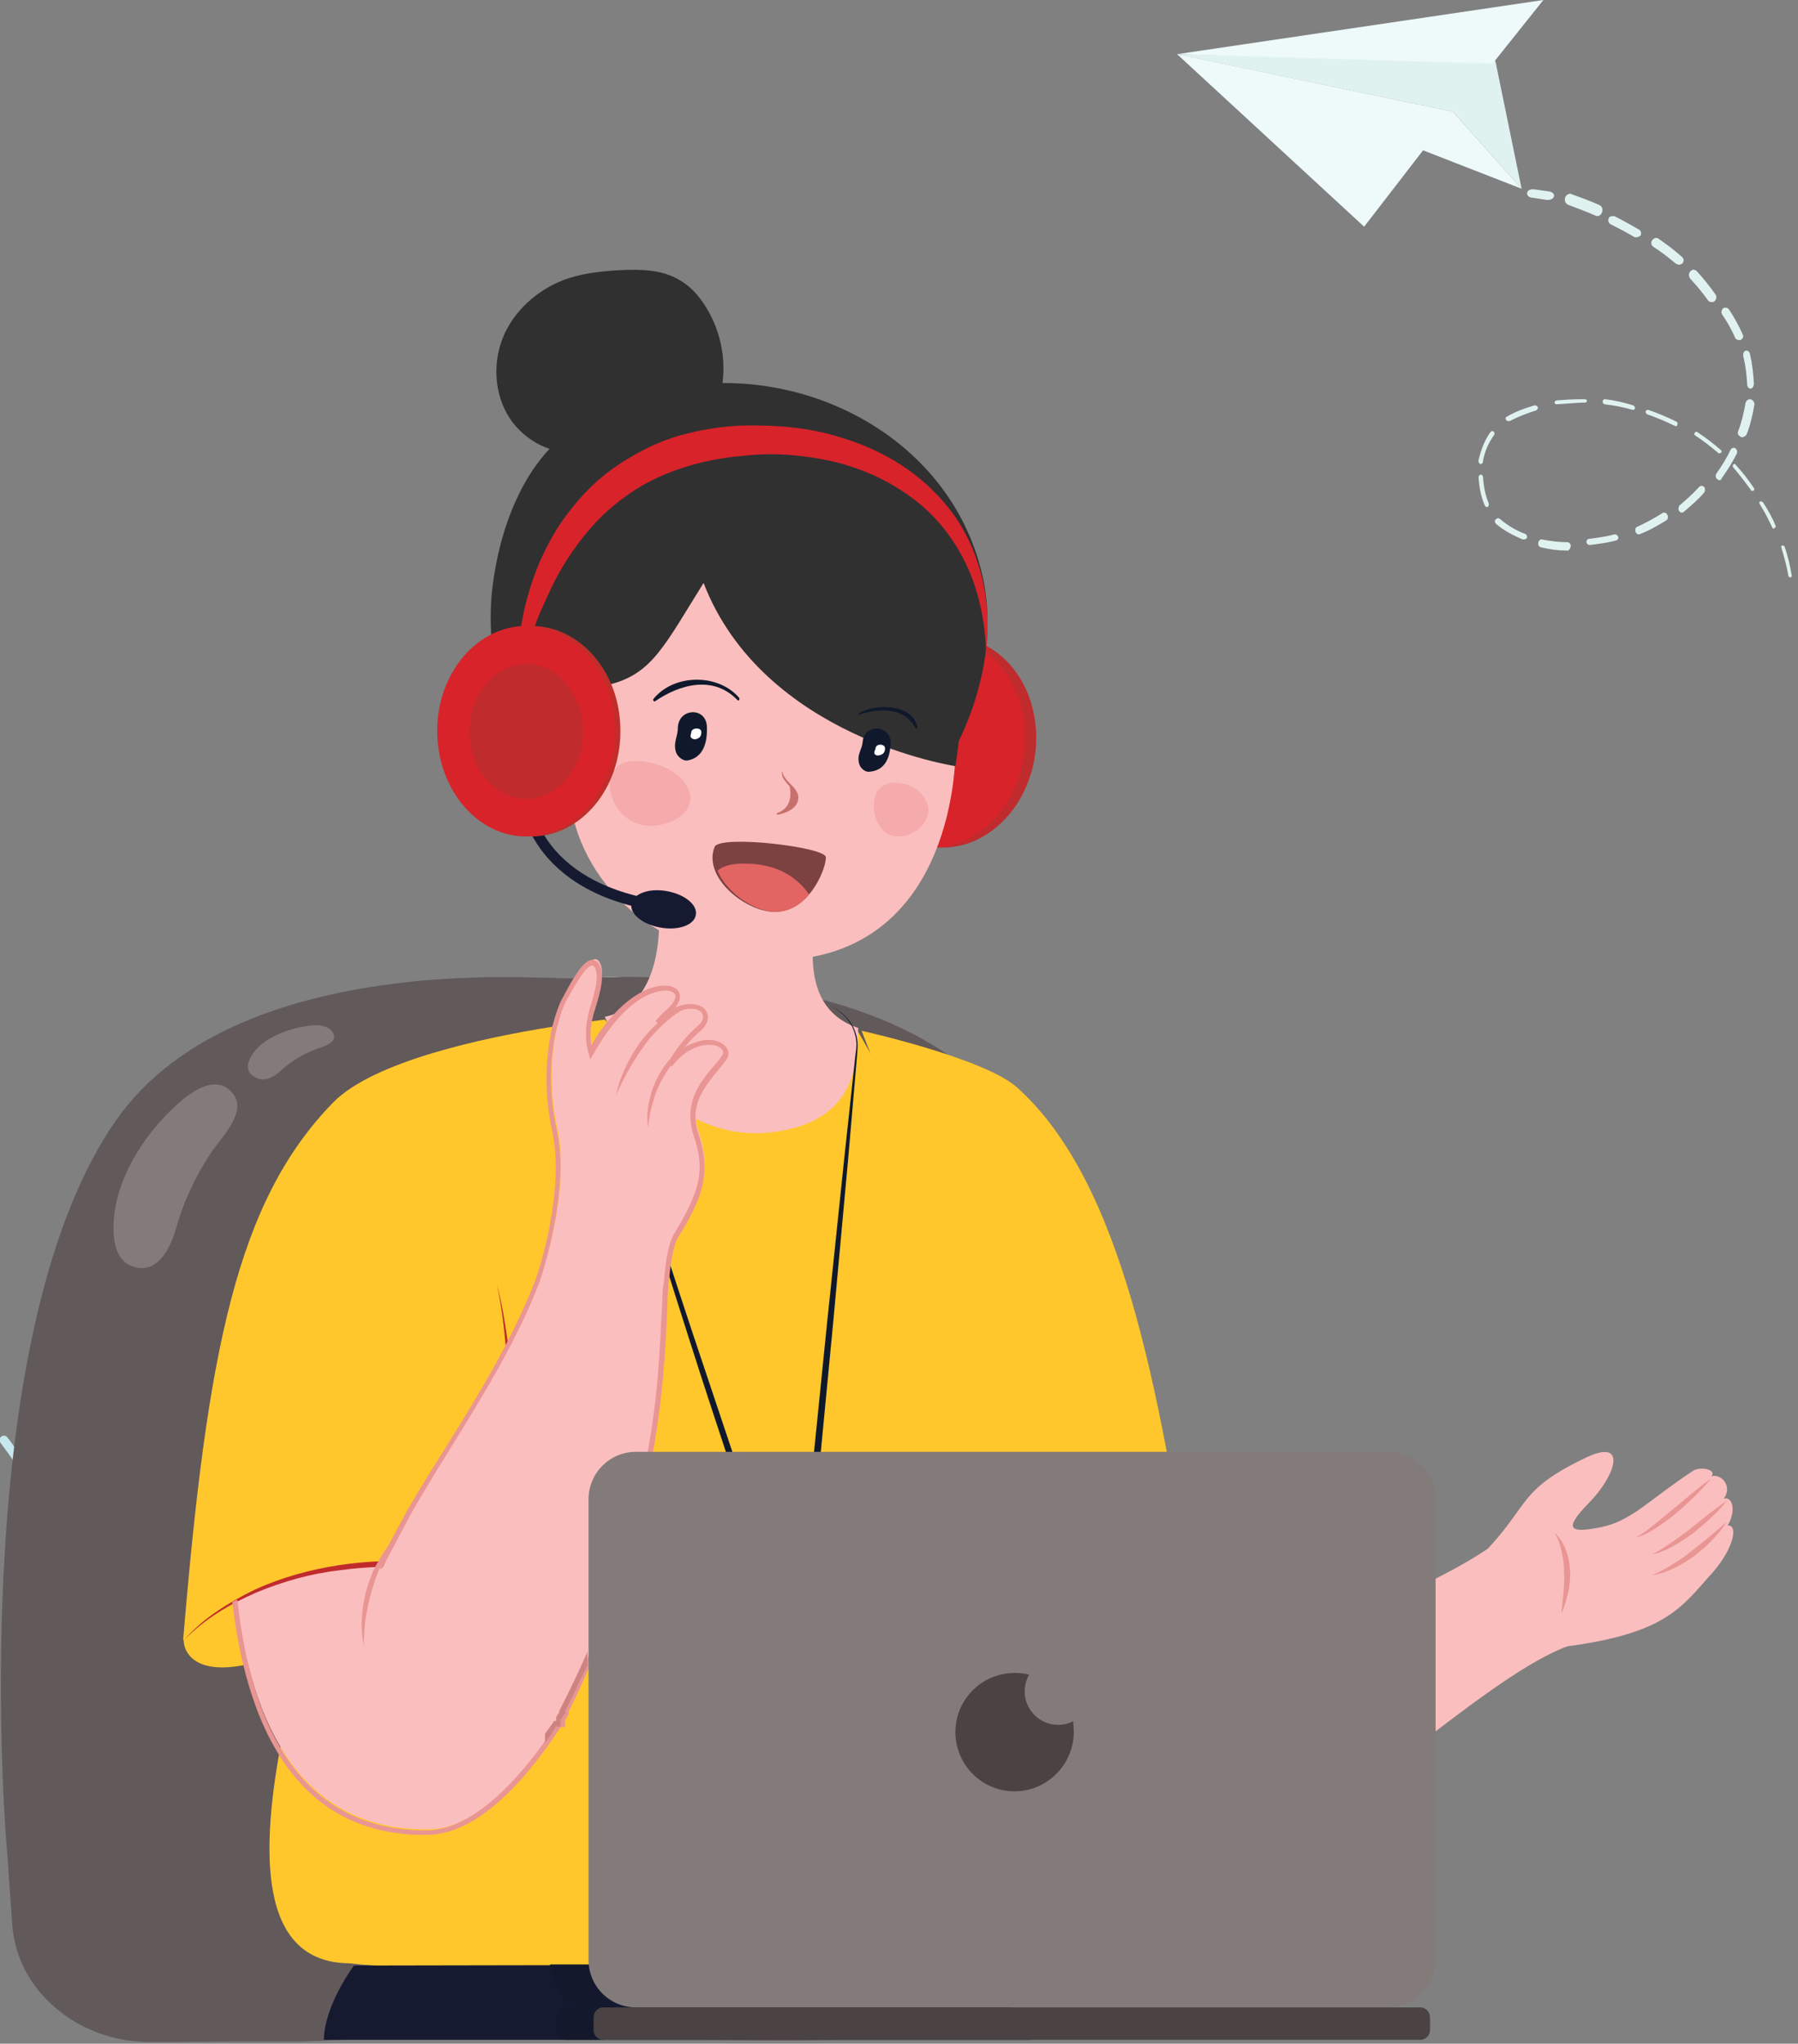
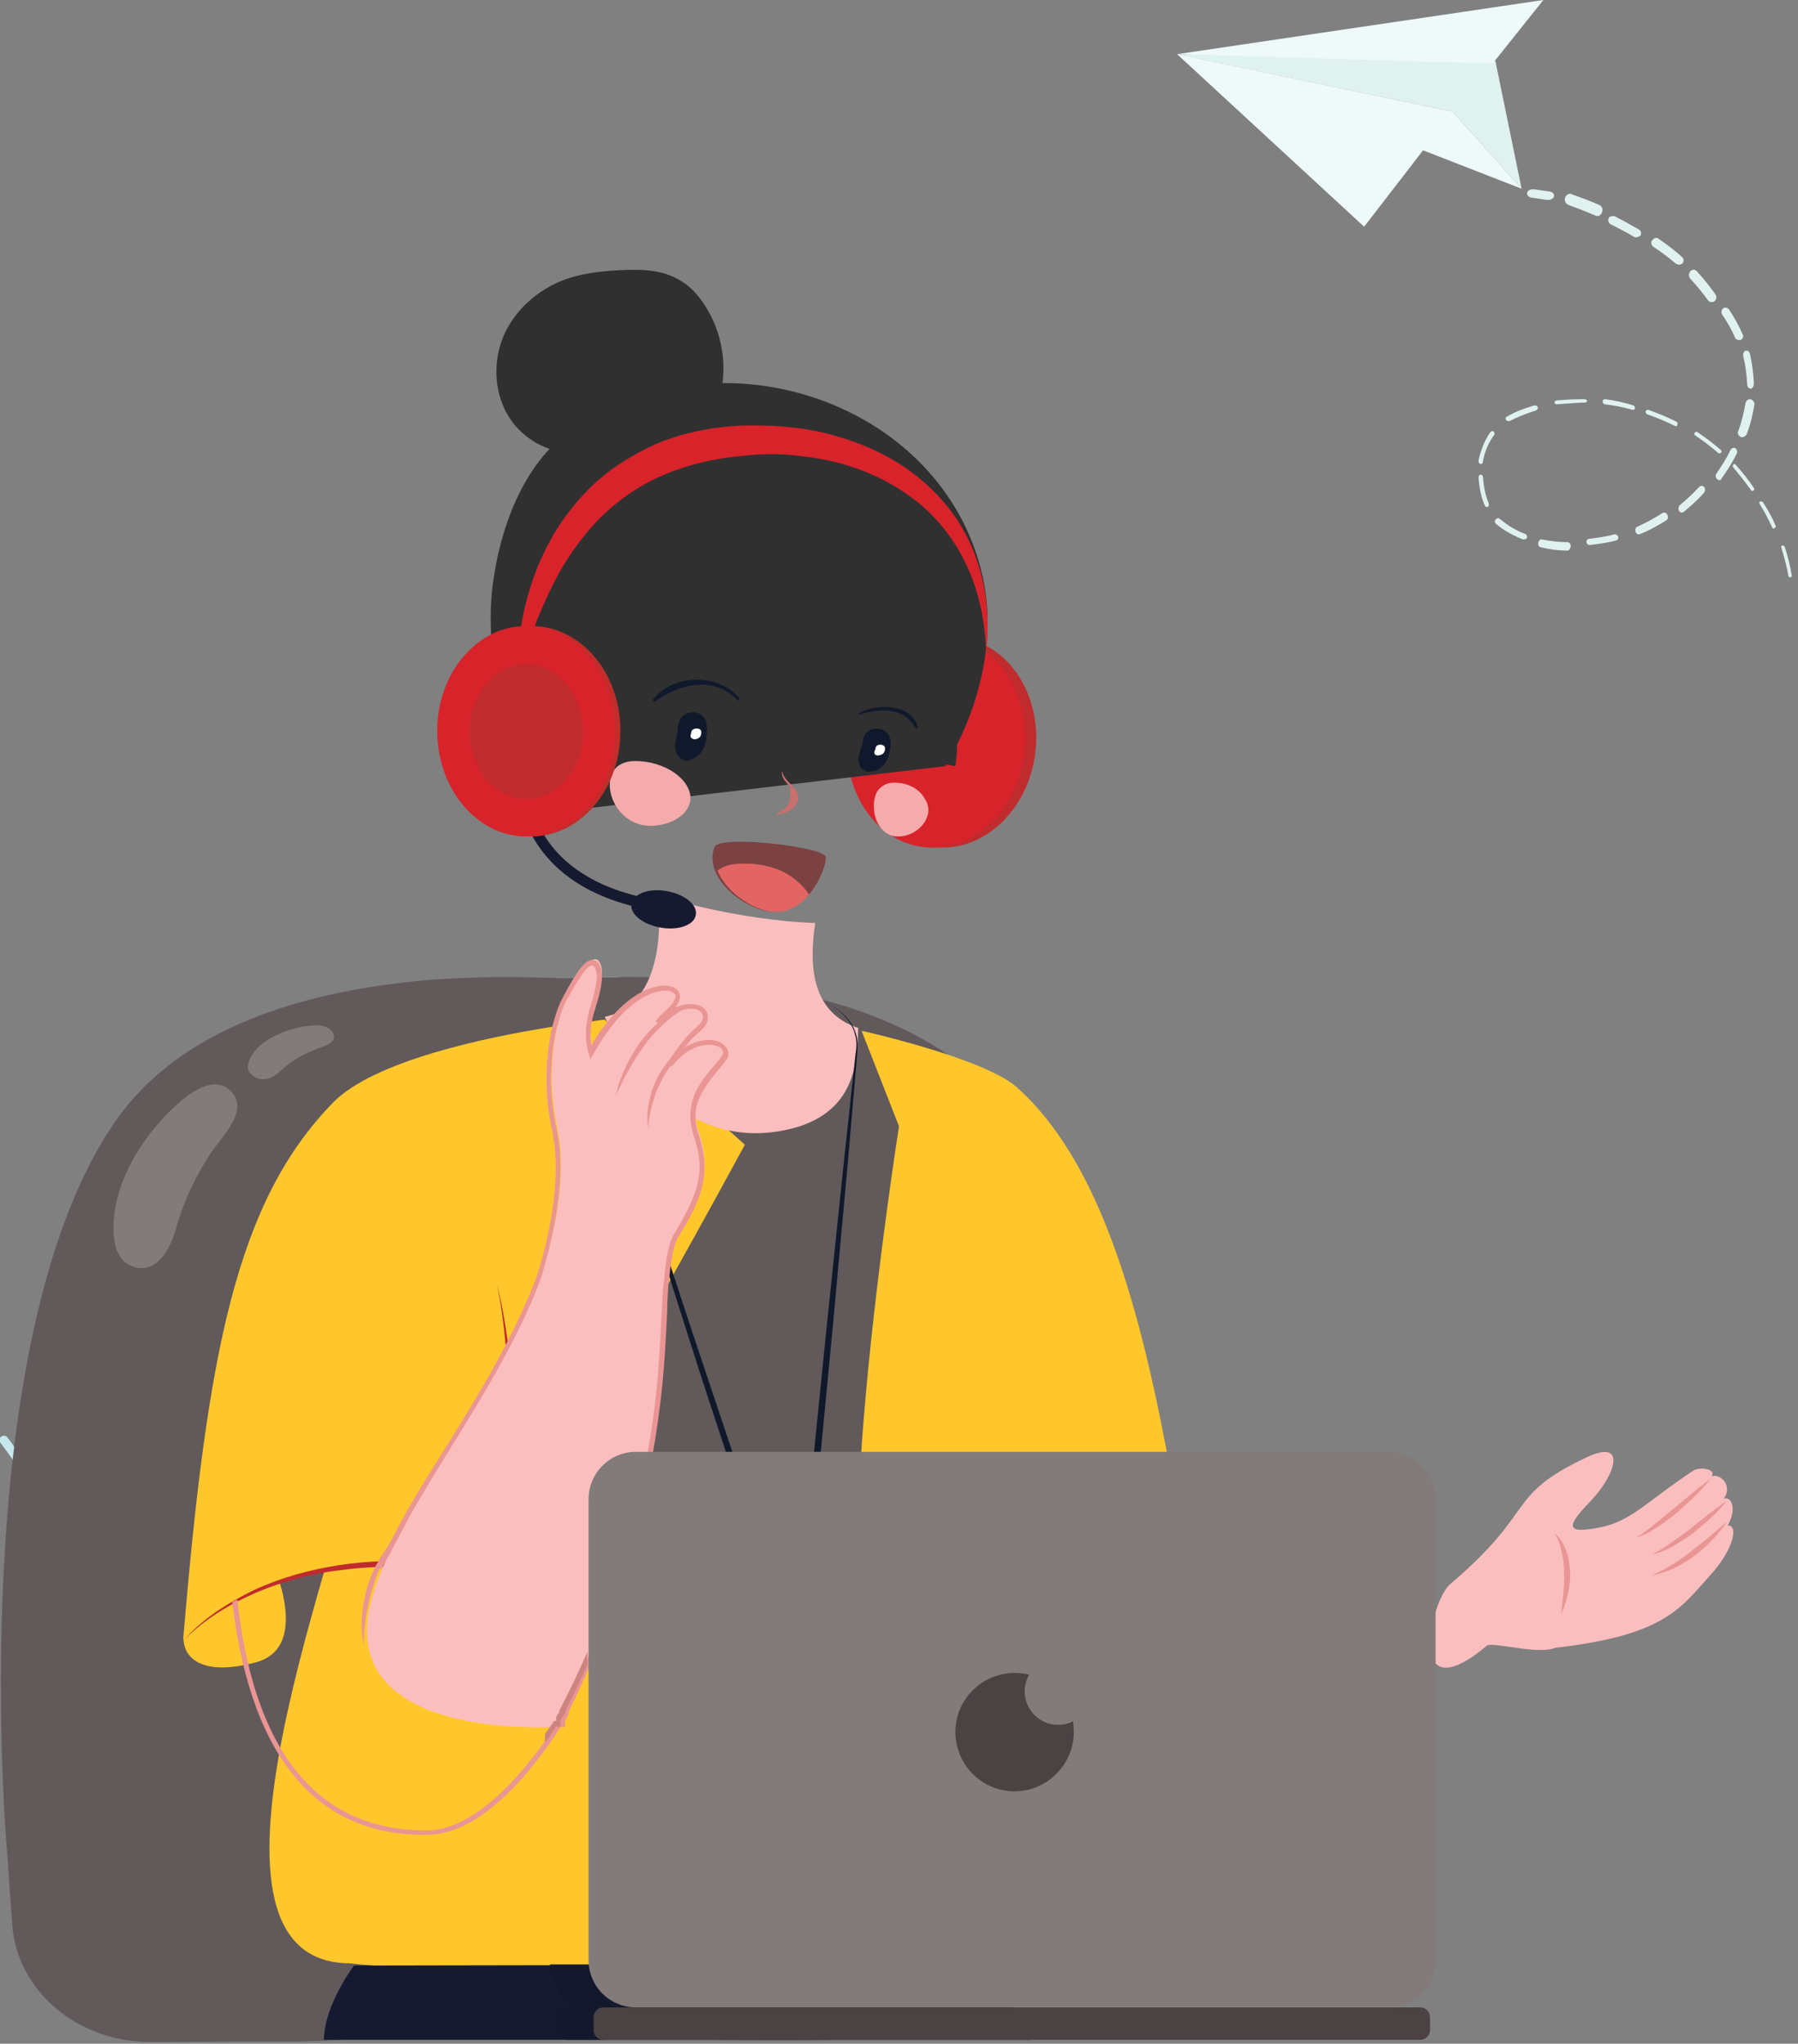
<svg xmlns="http://www.w3.org/2000/svg" version="1.1" id="Layer_1" x="0px" y="0px" viewBox="145 -167 322 366" enable-background="new 145 -167 322 366">
  <rect x="145" y="-167" width="322" height="366" fill="#808080" stroke="none" />
  <defs />
  <path fill="#C7E7EE" d="M147.6,94.9c-0.9-1.4-1.8-2.5-2.5-3.5c-0.3-0.4-0.2-0.9,0.1-1.1c0.1-0.1,0.3-0.2,0.5-0.2&#10;&#09;c0.2,0,0.5,0.1,0.6,0.3c0.5,0.6,1,1.3,1.5,2.1C147.8,93.3,147.7,94.1,147.6,94.9" />
  <g>
    <path d="M422.3-131.2c-0.1,0-0.1,0-0.2,0l-0.1,0l-2.6-0.4l-0.1,0h0c-0.6-0.1-0.9-0.5-0.8-0.9c0.1-0.4,0.5-0.6,1-0.6&#10;&#09;&#09;c0.1,0,0.1,0,0.2,0l2.8,0.4c0.6,0.1,0.9,0.5,0.8,0.9C423.2-131.5,422.8-131.2,422.3-131.2 M431.1-128.3c-0.1,0-0.2,0-0.4-0.1&#10;&#09;&#09;c-1.6-0.7-3.2-1.3-4.8-1.9l0,0c-0.5-0.2-0.8-0.7-0.6-1.3c0.1-0.4,0.5-0.7,0.9-0.7c0.1,0,0.2,0,0.3,0.1c1.7,0.6,3.3,1.2,4.9,1.9&#10;&#09;&#09;c0.5,0.2,0.7,0.8,0.5,1.3C431.8-128.6,431.4-128.3,431.1-128.3 M438-124.5c-0.1,0-0.3,0-0.4-0.1c-1.3-0.8-2.7-1.5-4.1-2.2l0,0&#10;&#09;&#09;c-0.4-0.2-0.6-0.7-0.4-1.1c0.1-0.3,0.4-0.4,0.8-0.4c0.1,0,0.3,0,0.4,0.1c1.4,0.7,2.8,1.5,4.2,2.3c0.4,0.2,0.5,0.7,0.3,1.1&#10;&#09;&#09;C438.5-124.6,438.2-124.5,438-124.5 M445.7-119.6c-0.2,0-0.4-0.1-0.6-0.2c-1.3-1.1-2.6-2.1-4-3l0,0c-0.4-0.3-0.5-0.8-0.2-1.2&#10;&#09;&#09;c0.2-0.2,0.4-0.4,0.7-0.4c0.2,0,0.4,0.1,0.5,0.2c1.4,1,2.8,2,4.1,3.2c0.4,0.3,0.4,0.8,0.1,1.2C446.1-119.7,445.9-119.6,445.7-119.6&#10;&#09;&#09; M451.5-112.9c-0.2,0-0.5-0.1-0.6-0.3c-1-1.4-2.1-2.7-3.2-3.9l0,0c-0.3-0.4-0.3-0.9,0-1.3c0.2-0.2,0.4-0.3,0.6-0.3&#10;&#09;&#09;c0.2,0,0.4,0.1,0.6,0.3c1.2,1.3,2.3,2.7,3.3,4.1c0.3,0.4,0.2,0.9-0.1,1.2C451.9-112.9,451.7-112.9,451.5-112.9 M456.4-106.1&#10;&#09;&#09;c-0.3,0-0.6-0.2-0.7-0.5c-0.6-1.4-1.4-2.8-2.3-4.1l0,0c-0.2-0.4-0.1-0.8,0.2-1.1c0.1-0.1,0.3-0.1,0.4-0.1c0.3,0,0.5,0.1,0.7,0.4&#10;&#09;&#09;c0.9,1.4,1.7,2.8,2.4,4.4c0.2,0.4,0,0.8-0.4,1C456.6-106.1,456.5-106.1,456.4-106.1 M458.5-97.4c-0.3,0-0.6-0.3-0.6-0.8&#10;&#09;&#09;c-0.1-1.7-0.3-3.4-0.7-5v0c-0.1-0.4,0.1-0.9,0.4-1c0.1,0,0.1,0,0.2,0c0.3,0,0.5,0.2,0.6,0.6c0.4,1.7,0.6,3.5,0.7,5.3&#10;&#09;&#09;C459.1-97.8,458.8-97.4,458.5-97.4L458.5-97.4 M457-88.7c-0.1,0-0.2,0-0.3-0.1c-0.4-0.2-0.6-0.6-0.4-1c0.6-1.6,1-3.3,1.3-5v0&#10;&#09;&#09;c0.1-0.4,0.4-0.7,0.8-0.7c0,0,0.1,0,0.1,0c0.4,0.1,0.7,0.5,0.7,0.9c-0.3,1.8-0.7,3.6-1.4,5.4C457.6-88.9,457.3-88.7,457-88.7&#10;&#09;&#09; M452.9-81c-0.1,0-0.3-0.1-0.4-0.2c-0.3-0.3-0.3-0.7-0.1-1c0.9-1.3,1.8-2.7,2.5-4.2l0,0c0.1-0.2,0.3-0.4,0.6-0.4&#10;&#09;&#09;c0.1,0,0.2,0,0.3,0.1c0.3,0.2,0.4,0.7,0.2,1c-0.8,1.6-1.7,3-2.7,4.4C453.3-81.1,453.1-81,452.9-81 M446.2-75.2&#10;&#09;&#09;c-0.2,0-0.4-0.1-0.5-0.3c-0.2-0.3-0.1-0.8,0.1-1c1.2-1,2.4-2.1,3.5-3.3l0,0c0.1-0.1,0.3-0.2,0.4-0.2c0.2,0,0.3,0.1,0.5,0.2&#10;&#09;&#09;c0.2,0.3,0.2,0.7,0,1c-1.1,1.3-2.4,2.4-3.7,3.5C446.4-75.2,446.3-75.2,446.2-75.2 M438.5-71.3c-0.3,0-0.5-0.2-0.6-0.5&#10;&#09;&#09;c-0.1-0.4,0-0.8,0.4-0.9c1.5-0.7,3-1.5,4.4-2.4l0,0c0.1-0.1,0.2-0.1,0.3-0.1c0.2,0,0.5,0.1,0.6,0.4c0.2,0.4,0.1,0.8-0.2,1&#10;&#09;&#09;c-1.5,0.9-3,1.8-4.6,2.4C438.6-71.3,438.5-71.3,438.5-71.3 M429.7-69.4c-0.3,0-0.5-0.2-0.6-0.5c0-0.3,0.2-0.6,0.5-0.6&#10;&#09;&#09;c1.5-0.2,3.1-0.4,4.5-0.8l0,0c0,0,0.1,0,0.1,0c0.3,0,0.5,0.2,0.6,0.4c0.1,0.3-0.1,0.6-0.4,0.7C432.9-69.8,431.4-69.6,429.7-69.4&#10;&#09;&#09;C429.7-69.4,429.7-69.4,429.7-69.4 M425.7-68.4L425.7-68.4c-1.6,0-3.2-0.2-4.8-0.6c-0.3-0.1-0.5-0.4-0.4-0.8c0-0.3,0.3-0.6,0.5-0.6&#10;&#09;&#09;c0,0,0.1,0,0.1,0c1.5,0.3,3.1,0.5,4.6,0.5h0c0.3,0,0.6,0.3,0.6,0.7C426.2-68.7,426-68.4,425.7-68.4 M417.9-70.4c-0.1,0-0.1,0-0.2,0&#10;&#09;&#09;c-1.7-0.7-3.4-1.6-4.8-2.8c-0.2-0.2-0.3-0.6,0-0.8c0.1-0.1,0.3-0.2,0.4-0.2c0.1,0,0.3,0.1,0.4,0.2c1.3,1.1,2.8,2,4.4,2.6l0,0&#10;&#09;&#09;c0.3,0.1,0.5,0.5,0.3,0.8C418.4-70.5,418.1-70.4,417.9-70.4 M411.3-76.2c-0.2,0-0.3-0.1-0.4-0.3c-0.7-1.6-1-3.3-1.1-5&#10;&#09;&#09;c0-0.3,0.2-0.5,0.4-0.5h0c0.2,0,0.4,0.2,0.4,0.5c0.1,1.6,0.4,3.2,1,4.6l0,0c0.1,0.3,0,0.6-0.2,0.7&#10;&#09;&#09;C411.4-76.2,411.3-76.2,411.3-76.2 M410.2-83.9c0,0-0.1,0-0.1,0c-0.2-0.1-0.4-0.4-0.3-0.7c0.4-1.8,1.1-3.6,2.1-5&#10;&#09;&#09;c0.1-0.1,0.2-0.2,0.3-0.2c0.1,0,0.2,0,0.3,0.1c0.2,0.2,0.2,0.5,0,0.7c-0.9,1.3-1.6,2.8-1.9,4.5l0,0&#10;&#09;&#09;C410.6-84.1,410.4-83.9,410.2-83.9 M415.1-91.6c-0.2,0-0.3-0.1-0.4-0.2c-0.1-0.2-0.1-0.5,0.2-0.6c1.5-0.9,3.2-1.5,4.9-2&#10;&#09;&#09;c0,0,0.1,0,0.1,0c0.2,0,0.4,0.1,0.5,0.3c0.1,0.2-0.1,0.5-0.3,0.6c-1.6,0.5-3.2,1.1-4.7,1.9l0,0C415.3-91.6,415.2-91.6,415.1-91.6&#10;&#09;&#09; M423.8-94.6c-0.2,0-0.4-0.1-0.4-0.3c0-0.2,0.1-0.3,0.4-0.4c1.4-0.1,2.8-0.2,4.2-0.2c0.3,0,0.5,0,0.8,0c0.2,0,0.4,0.1,0.4,0.3&#10;&#09;&#09;c0,0.2-0.2,0.3-0.4,0.3h0c-0.2,0-0.4,0-0.6,0C426.7-94.8,425.2-94.7,423.8-94.6L423.8-94.6C423.8-94.6,423.8-94.6,423.8-94.6&#10;&#09;&#09; M437.4-93.6C437.4-93.6,437.4-93.6,437.4-93.6c-1.7-0.5-3.4-0.8-5-1h0c-0.2,0-0.4-0.3-0.4-0.5c0-0.2,0.2-0.4,0.4-0.4&#10;&#09;&#09;c0,0,0,0,0.1,0c1.7,0.2,3.4,0.6,5,1.1c0.2,0.1,0.3,0.3,0.3,0.5C437.8-93.7,437.6-93.6,437.4-93.6 M445.2-90.7c-0.1,0-0.1,0-0.2,0&#10;&#09;&#09;c-1.6-0.8-3.3-1.5-5-2.1l0,0c-0.2-0.1-0.3-0.3-0.3-0.5c0.1-0.2,0.2-0.3,0.4-0.3c0,0,0.1,0,0.1,0c1.7,0.6,3.4,1.3,5,2.1&#10;&#09;&#09;c0.2,0.1,0.3,0.3,0.2,0.5C445.4-90.7,445.3-90.7,445.2-90.7 M452.9-85.8c-0.1,0-0.2,0-0.2-0.1c-1.3-1.1-2.7-2.2-4.1-3.1l0,0&#10;&#09;&#09;c-0.2-0.1-0.2-0.3-0.1-0.5c0.1-0.1,0.2-0.2,0.3-0.2c0.1,0,0.1,0,0.2,0.1c1.5,1,2.8,2,4.2,3.2c0.1,0.1,0.2,0.4,0,0.5&#10;&#09;&#09;C453.1-85.9,453-85.8,452.9-85.8 M458.8-79.1c-0.1,0-0.2,0-0.2-0.1c-1-1.4-2.1-2.8-3.2-4.1v0c-0.1-0.1-0.1-0.4,0-0.5&#10;&#09;&#09;c0.1-0.1,0.1-0.1,0.2-0.1c0.1,0,0.2,0,0.2,0.1c1.2,1.3,2.3,2.7,3.3,4.2c0.1,0.1,0.1,0.4-0.1,0.5C458.9-79.1,458.8-79.1,458.8-79.1&#10;&#09;&#09; M462.7-72.3c-0.1,0-0.2-0.1-0.3-0.2c-0.7-1.5-1.4-2.9-2.3-4.3h0c-0.1-0.1,0-0.3,0.1-0.4c0,0,0.1,0,0.2,0c0.1,0,0.2,0.1,0.3,0.1&#10;&#09;&#09;c0.9,1.4,1.7,2.8,2.3,4.3c0.1,0.1,0,0.3-0.2,0.3C462.7-72.3,462.7-72.3,462.7-72.3 M465.6-63.6c-0.1,0-0.3-0.1-0.3-0.2&#10;&#09;&#09;c-0.3-1.8-0.8-3.5-1.3-5.2v0c0-0.2,0-0.3,0.2-0.3c0,0,0.1,0,0.1,0c0.1,0,0.3,0.1,0.3,0.2c0.6,1.7,1,3.5,1.3,5.3&#10;&#09;&#09;C465.9-63.8,465.8-63.6,465.6-63.6C465.6-63.6,465.6-63.6,465.6-63.6 M417.5-133.2L405.2-147l-49.5-10.3l57.1,1.2L417.5-133.2" style="fill: rgb(224, 242, 240);" />
    <path d="M417.5-133.2l-17.7-6.9l5.3-7l-49.5-10.3l49.5,10.3L417.5-133.2" style="fill: rgb(237, 250, 249);" />
    <path d="M355.8-157.3l49.4,10.3l-15.9,20.6L355.8-157.3z M355.8-157.3l65.6-9.7l-9.1,11.4L355.8-157.3L355.8-157.3z&#10;&#09;&#09;" style="fill: rgb(237, 250, 249);" />
  </g>
  <path fill="#62595A" d="M346.9,142.7c-0.2,11.5-0.9,20.1-1.2,23.3l0,0.1c-0.1,1-0.3,2-0.5,3c-1.2,5-4,10.2-8.1,14.9&#10;&#09;c-4.7,5.2-11,9.7-18.5,12.1c-0.3,0.1-0.6,0.2-0.9,0.3c-1.6,0.4-3.7,0.7-6.3,1h0c-1.8,0.2-3.9,0.4-6.2,0.5c-1.5,0.1-3.1,0.2-4.8,0.2&#10;&#09;c-0.7,0-1.5,0.1-2.3,0.1h0c-4.1,0.1-8.6,0.2-13.2,0.2c-12.3,0-26-0.4-37.9-0.8c-0.6,0-1.3,0-1.9,0c-7.5,0.2-20.2,0.4-34.5,0.6h-0.1&#10;&#09;c-3.7,0-7.6,0.3-11.4,0.4h-0.1c-0.2,0-0.4,0-0.5,0c-1.6,0-3.2,0-4.8,0h-1.2c-7,0-13.9,0.1-20.6,0.1c-13.1,0-23.9-9.3-24.7-21&#10;&#09;c-0.4-5.3-0.7-9.8-0.8-11.5c-1.1-11.4-6.6-95.4,19.4-132.6c11.1-15.8,31.4-22.3,51.1-24.6c1.2-0.1,2.4-0.3,3.6-0.4&#10;&#09;c6-0.5,11.9-0.7,17.5-0.6c1.7,0,3.4,0.1,5,0.1c0.7,0,1.3,0,2,0.1c0.8,0,1.7,0,2.5,0c1.4-0.1,2.8-0.1,4.3-0.2&#10;&#09;c9.1-0.2,19.5,0.1,29.7,1.8c6.6,1,13.1,2.6,19.2,4.9c1,0.4,2,0.8,3,1.2c9.2,3.9,17.2,9.5,22.9,17.6c12.1,17.3,17.3,44.7,19.4,70.2&#10;&#09;c0.5,5.6,0.8,11.2,1,16.5c0.1,1.8,0.1,3.6,0.1,5.4c0.1,5.5,0.1,10.6,0,15.4L346.9,142.7L346.9,142.7z" />
  <path fill="#827B7A" d="M170.4,60.1c-0.6,0-1.2-0.1-1.9-0.4c-2.1-0.8-2.9-3.1-3.1-5.2c-0.8-8.6,4.8-17.9,11.4-23.8&#10;&#09;c2.1-1.9,4.6-3.5,6.7-3.5c1.1,0,2.1,0.4,3,1.4c3,3.2-1.5,7.7-3.4,10.4c-3,4.4-5.2,9.1-6.6,14.1C175.7,55.8,173.9,60.1,170.4,60.1&#10;&#09; M192.1,26.3c-0.6,0-1.3-0.2-2-0.8c-0.9-0.7-0.8-1.7-0.5-2.5c1.2-3.3,5.7-5.5,10-6.2c0.6-0.1,1.3-0.2,1.9-0.2c1.4,0,2.7,0.4,3.2,1.5&#10;&#09;c0.8,1.8-2.2,2.4-3.6,3c-2.3,0.9-4.2,2.2-5.9,3.7C194.6,25.4,193.4,26.3,192.1,26.3" />
  <path fill="#B7C0C0" d="M281.3,9.9c-0.1,0-0.3,0-0.4-0.1C281,9.8,281.1,9.8,281.3,9.9 M280.8,9.8l-0.3-0.1L280.8,9.8 M252.3,8&#10;&#09;c1.4,0,2.8,0,4.2,0C255.1,7.9,253.6,7.9,252.3,8" />
  <path d="M177.9,126.1c-0.3,2.8,2.1,7.5,12.9,4.6c10.9-2.9,1.9-20.4,1.9-20.4l-10.3,6.7L177.9,126.1" style="fill: rgb(255, 199, 44);" />
  <path d="M218.2,97.1c0,0-9.5-6.4-9.6-4.9c-0.3,13-33.7,92.2-1,92.4c21.2,2.6,112.3-0.2,112.3-0.2s-7.1-15.8-7.3-45.5&#10;&#09;c-0.1-12.4-22.2-44.1-22.2-44.1L218.2,97.1" style="fill: rgb(255, 199, 44);" />
-   <path fill="#FBBEBE" d="M311.2,112.7c0,0,10.4,53.7,29.9,58.2c25.4,9.6,63.7-35.4,84.9-43.2c4.9-1.8-6.9-22.9-12.9-18.5&#10;&#09;c-12.7,9.2-31.5,14.3-53.5,27.8c-0.7-3.7-12.4-57.9-13.4-65C344.8,62,311.2,112.7,311.2,112.7" />
-   <path d="M322.2,58.8c0,0,11.9,28.8-3.2,57.9c-7.4,18.1-8.2,33.4-3.1,60.3c-37.2,0.3-97.5-16.5-97.5-16.5V82.6l40-65&#10;&#09;l40.3,0.2L322.2,58.8" style="fill: rgb(255, 199, 44);" />
  <path d="M299.3,17.6c0,0,22.1,4.9,27.9,10.2c18.9,17,25.3,54.2,31.3,91.9c-7.9,4.7-43.3,12.7-55.2,10.6&#10;&#09;c-12-2.1,2.7-95.6,2.7-95.6L299.3,17.6" style="fill: rgb(255, 199, 44);" />
  <path d="M322.5,57.2c2.9,6.3,4.4,13.2,5,20.1c0.6,6.9,0,13.9-1.4,20.8c-1.5,6.8-4.4,13.2-7.1,19.6&#10;&#09;c-2.7,6.3-5.1,12.8-5.8,19.8c0-3.5,0.6-6.9,1.5-10.3c0.9-3.4,2.1-6.6,3.3-9.9c2.5-6.5,5.3-12.8,6.7-19.5c1.5-6.7,2-13.6,1.7-20.4&#10;&#09;c-0.2-3.4-0.6-6.8-1.2-10.2C324.5,63.8,323.6,60.5,322.5,57.2" style="fill: rgb(255, 199, 44);" />
  <path fill="#151A31" d="M208.4,185c0,0-5.3,7-5.4,13.3h126.6l-8.6-13.5L208.4,185" />
  <path fill="#E99593" d="M359.5,136.5c-2.3,2.3-4.8,4.2-7,6.3c-1.1,1-2.2,2.1-3.2,3.3c-0.9,1.2-1.8,2.4-2.3,3.9&#10;&#09;c-0.3-1.6,0.2-3.3,1-4.7c0.8-1.4,1.9-2.7,3.1-3.8c1.2-1.1,2.5-2.1,3.9-2.9C356.5,137.7,358,136.9,359.5,136.5" />
  <path fill="#FBBEBE" d="M404.7,116.7c15.8-13.4,9.7-15.7,24.4-22.7c7.4-3.5,5.3,3.2,0.5,8.1c-4.8,4.9-3.4,5.5,2.1,4.4&#10;&#09;c5.5-1.1,8.6-4.9,16.5-10.1c1.2-0.8,4.3-0.3,3.3,1c1.6-0.6,3.9,1.7,2.2,4c1.4-0.5,2.4,1.9,0.7,4.8c2-0.2,1.1,4.4-3.3,9.1&#10;&#09;c-5.2,5.8-8.2,10.6-27.6,12.8c-3,1.3-11.1-1.1-12.2-0.4C396.5,140.1,401.2,119.7,404.7,116.7" />
  <path fill="#E99593" d="M423.3,107.5c1.1,0.8,1.8,2.1,2.2,3.3c0.5,1.2,0.6,2.5,0.7,3.8c0,1.3-0.1,2.5-0.4,3.8&#10;&#09;c-0.2,0.6-0.3,1.2-0.5,1.8c-0.2,0.6-0.4,1.2-0.7,1.8l0.4-3.7c0.1-1.2,0.2-2.5,0.1-3.7c0-1.2-0.1-2.4-0.4-3.6&#10;&#09;C424.4,109.7,424.1,108.5,423.3,107.5 M451.4,97.8c-1.8,2.2-3.9,4.2-6.1,6.1c-1.1,0.9-2.3,1.8-3.5,2.6c-1.2,0.8-2.5,1.5-3.9,1.9&#10;&#09;c1.3-0.7,2.4-1.6,3.5-2.5c1.1-0.9,2.2-1.8,3.3-2.7C446.9,101.4,449,99.5,451.4,97.8 M454.3,101.7c-1.7,2.2-3.8,4-6,5.8&#10;&#09;c-1.1,0.8-2.3,1.6-3.5,2.3c-1.2,0.7-2.6,1.3-4,1.6c1.3-0.6,2.4-1.4,3.6-2.2c1.1-0.8,2.3-1.6,3.3-2.4&#10;&#09;C449.8,105.1,452,103.3,454.3,101.7 M454.3,105.5c-1.6,2.4-3.6,4.4-5.8,6.1c-1.1,0.8-2.4,1.6-3.6,2.2c-1.3,0.6-2.7,1.1-4,1.3&#10;&#09;c1.3-0.6,2.5-1.2,3.7-2c1.2-0.7,2.3-1.5,3.4-2.4C450,109.2,452.1,107.4,454.3,105.5" />
-   <path fill="#FBBEBE" d="M189,74.6c0,0-15.5,85.8,32.1,86c8.3,0.4,17.3-8.2,25.4-21.2l-6.9-9.9l-19.1-23.2L189,74.6" />
  <path d="M278.4,38c0,0-5.9,10.9-13.5,24.5c-0.4,0.6-0.7,1.3-1.1,1.9v0c-12.1,21.5-27.8,48.5-31.2,49.7&#10;&#09;c-5.8-1.4-12.1-1.9-18.5-1.5l-0.2,0c-0.3,0-0.6,0-0.9,0.1l-0.2,0c-9,0.7-18,3.1-25.2,6.9l-0.1,0c-0.3,0.1-0.5,0.3-0.8,0.4l-0.1,0.1&#10;&#09;c-3.4,1.9-6.4,4.1-8.8,6.6c4.3-51.8,9.6-78.6,26.9-96.3c7.3-7.4,27.1-11.6,39.1-13.5c0.4-0.1,0.7-0.1,1-0.2h0c2-0.3,3.8-0.6,5.2-0.7&#10;&#09;c0.4-0.1,0.7-0.1,1-0.1c1.4-0.2,2.3-0.3,2.3-0.3l0.4,0.4l0.1,0l0.7,0.6l0,0l14.7,13.2l0.8,0.7L278.4,38" style="fill: rgb(255, 199, 44);" />
  <path fill="#C02B2E" d="M177.9,126.8c1.7-2,3.7-3.7,5.9-5.2c2.2-1.5,4.5-2.8,6.8-3.9c4.8-2.2,9.9-3.6,15.1-4.4&#10;&#09;c5.2-0.8,10.5-0.9,15.8-0.7c5.3,0.3,10.5,1,15.6,2.1l-0.8,0.6c0.3-8.7,0.3-17.5,0.1-26.2c-0.1-4.4-0.3-8.7-0.7-13.1&#10;&#09;c-0.3-4.4-0.8-8.7-1.7-13c1.1,4.2,1.7,8.6,2.3,12.9c0.5,4.4,0.8,8.7,1.1,13.1c0.3,4.4,0.3,8.8,0.4,13.1c0,4.4,0,8.8-0.1,13.2l0,0.8&#10;&#09;l-0.8-0.2c-5.1-1-10.2-1.9-15.4-2.2c-5.2-0.3-10.4-0.2-15.6,0.5c-5.2,0.6-10.2,2-15,4C186.1,120.3,181.5,123,177.9,126.8" />
  <path fill="#FBBEBE" d="M262.8-6.6c0,0,2.7,19.2-9.5,21.7c5.1,11,15.6,22.7,30.5,20.6c14.9-2.1,14.7-12.9,14.9-18.6&#10;&#09;c-5.9-2-9.5-7.1-7.7-18.8C276.8-2.2,262.8-6.6,262.8-6.6" />
  <path fill="#C02B2E" d="M330.4-32.1c-1.3,10.3-9.4,17.8-18.1,16.8c-8.7-1.1-14.7-10.4-13.5-20.7c1.3-10.3,9.4-17.8,18.1-16.8&#10;&#09;C325.6-51.8,331.7-42.5,330.4-32.1" />
  <path fill="#D8232A" d="M328.4-32.1c-1.3,10.3-9.4,17.9-18.1,16.8c-8.7-1.1-14.7-10.4-13.5-20.7c1.3-10.3,9.4-17.8,18.1-16.8&#10;&#09;C323.7-51.8,329.7-42.5,328.4-32.1" />
  <path fill="#303030" d="M314.3-29.8c6.3-10.6,9.5-23.6,6.3-35.5c-6.6-25-34.6-38-58.8-31.4c-3.7,1-7.2,2.5-10.5,4.3&#10;&#09;c-1.3,0.7-2.6,1.5-3.9,2.4c-8.8,5.9-13,18.1-14.2,28.1c-1.6,13.2,2.6,33.3,15.8,39.8" />
-   <path fill="#FBBEBE" d="M316.1-32.3c0,0,0.5,42.8-40.3,36.7c-21.4-4.3-30.8-21.7-28.7-35.6c-5.3-1.5-10.3-17.6-10.3-17.6l10.9-15.1&#10;&#09;c0,0,6.3-10.6,8.3-10.4l22.2,2.6L316.1-32.3" />
-   <path fill="#303030" d="M316.1-29.8c0,0-34.4-5.1-45.1-32.8c-7,11.2-9.2,16.3-16.9,18.2c-3.6-7.2-17.6,1.1-6.6,11.7&#10;&#09;c-17.8-3.5-9.9-32.6-9.9-32.6l10.2-19.4l30.4-3.9c0,0,20.1-2.5,25.2,7.7c5.1,10.1,12.4,18.3,14.1,25.3&#10;&#09;C319.1-49.3,316.1-29.8,316.1-29.8" />
+   <path fill="#303030" d="M316.1-29.8c0,0-34.4-5.1-45.1-32.8c-7,11.2-9.2,16.3-16.9,18.2c-3.6-7.2-17.6,1.1-6.6,11.7&#10;&#09;c-17.8-3.5-9.9-32.6-9.9-32.6l30.4-3.9c0,0,20.1-2.5,25.2,7.7c5.1,10.1,12.4,18.3,14.1,25.3&#10;&#09;C319.1-49.3,316.1-29.8,316.1-29.8" />
  <path fill="#C7706D" d="M285.1-28.8c0.4,2,3.4,3,2.8,5.2c-0.4,1.5-2.1,2.2-3.6,2.5c-0.2,0-0.3-0.2-0.1-0.3c1.9-0.7,2.7-2.3,2.2-4.8&#10;&#09;c-0.4-0.4-0.7-0.8-1-1.2c-0.4-0.7-0.3-0.6-0.4-1.4L285.1-28.8" />
  <path fill="#10192C" d="M298.7-39.2c3.1-1.9,9.7-1.8,10.6,2.4c0.1,0.3-0.3,0.3-0.4,0.1c-2-3.7-6.5-3.5-10.1-2.3L298.7-39.2&#10;&#09; M277.1-41.6c-4.3-4.5-10.3-2.9-14.8,0.2c-0.2,0.1-0.4-0.2-0.3-0.4c3.7-4.6,11.7-4.6,15.4-0.2C277.5-41.8,277.3-41.4,277.1-41.6" />
  <path fill="#F5ABAB" d="M268.4-22.8c0.5-1.2,0.3-2.6-0.8-4.1c-2-2.6-5.9-3.9-9.1-3.8c-1.4,0-3,0.6-3.7,1.9c-0.5,0.7-0.6,1.6-0.6,2.5&#10;&#09;c0.1,3.2,2.4,6.2,5.6,7C262.7-18.6,267.2-19.8,268.4-22.8 M311-20.6c0.4-1,0.4-2.2-0.4-3.4c-1.2-2.1-3.7-3-6-2.8&#10;&#09;c-1,0.1-2,0.7-2.6,1.7c-0.3,0.7-0.5,1.4-0.5,2.2c-0.1,2.7,1.3,5.1,3.4,5.6C306.9-16.8,310-18,311-20.6" />
  <path fill="#10192C" d="M304.5-33.9c-0.1,2.6-1,4.9-3.8,5.1c-0.9,0.1-1.8-0.8-1.9-1.7c-0.3-1.5,0.6-2.3,0.7-3.7&#10;&#09;C299.8-37.5,304.6-37.2,304.5-33.9" />
  <path fill="#FFFFFE" d="M303.5-33c0,0.7-0.3,1.2-1.3,1.3c-0.3,0-0.6-0.2-0.6-0.4c-0.1-0.4,0.2-0.6,0.2-0.9&#10;&#09;C301.9-33.9,303.5-33.8,303.5-33" />
  <path fill="#10192C" d="M271.6-36.8c0.1,2.9-0.7,5.5-3.5,6c-0.9,0.1-1.9-0.8-2.1-1.7c-0.4-1.7,0.4-2.6,0.4-4.2&#10;&#09;C266.5-40.2,271.5-40.5,271.6-36.8" />
  <path fill="#FFFFFE" d="M270.6-35.9c0,0.6-0.2,1.2-1.2,1.3c-0.3,0-0.6-0.2-0.7-0.4c-0.1-0.4,0.1-0.6,0.1-0.9&#10;&#09;C268.9-36.7,270.6-36.8,270.6-35.9" />
  <path fill="#7C4141" d="M292.9-13.5c0.1,1.8-2.7,9.5-8.9,9.8c-5.2,0.2-13.3-6.1-11-11.7C274.3-17.5,292.8-15.3,292.9-13.5" />
  <path fill="#E26564" d="M273.5-11.1c1-0.8,2.3-1.1,3.5-1.2c2.8-0.2,5.7,0.2,8.2,1.4c1.8,0.9,3.5,2.3,4.7,4.1c-1.4,1.7-3.3,3-5.7,3.1&#10;&#09;C280.5-3.5,275.1-7,273.5-11.1" />
  <path fill="#D8232A" d="M238-44.3c-0.6-5.5,0.1-11.2,1.7-16.6c0.8-2.7,1.8-5.4,3.1-7.9c1.3-2.6,2.8-5,4.7-7.3&#10;&#09;c1.8-2.3,3.9-4.4,6.2-6.2c2.3-1.8,4.9-3.3,7.5-4.6c2.7-1.3,5.5-2.2,8.3-2.8c2.8-0.6,5.7-1,8.6-1.1c5.7-0.1,11.5,0.3,17,2&#10;&#09;c5.5,1.6,10.8,4.2,15.2,8c2.2,1.9,4.1,4,5.8,6.4c1.6,2.4,2.9,4.9,3.8,7.6c1.9,5.3,2.3,11,1.7,16.5c-0.2-5.5-1.3-10.9-3.6-15.7&#10;&#09;c-2.3-4.8-5.7-9-9.9-12c-4.2-3.1-9-5.2-14.1-6.4c-5.1-1.1-10.4-1.6-15.6-1c-5.2,0.4-10.3,1.6-14.9,3.6c-2.3,1-4.6,2.3-6.6,3.8&#10;&#09;c-2.1,1.5-4,3.2-5.7,5.1c-1.7,1.9-3.3,4-4.7,6.2c-1.4,2.2-2.6,4.5-3.7,7C240.5-54.9,238.9-49.7,238-44.3" />
  <path fill="#151A31" d="M237.8-28.8c0,0-0.1,0.5-0.1,1.4c0,2.3,0.5,7.4,4,12.3c3.5,4.9,10,9.7,21.8,11.4l0.3-1.9&#10;&#09;c-11.4-1.7-17.4-6.2-20.6-10.7c-3.2-4.5-3.6-9.1-3.6-11.2c0-0.4,0-0.7,0-0.9l0-0.2l0-0.1v0L237.8-28.8" />
  <path fill="#151A31" d="M269.6-3.1c-0.3,1.8-3.2,2.8-6.4,2.2c-3.2-0.6-5.5-2.5-5.1-4.3c0.4-1.8,3.2-2.8,6.4-2.2&#10;&#09;C267.7-6.8,270-4.9,269.6-3.1" />
  <path fill="#C02D2B" d="M256.1-36.2c0.1,10.4-7,18.9-15.8,19c-8.8,0.1-16-8.3-16.1-18.7c-0.1-10.4,7-18.9,15.8-19&#10;&#09;C248.9-55,256.1-46.6,256.1-36.2" />
  <path fill="#D8232A" d="M255.2-36.2c0.1,10.4-7,18.9-15.8,19c-8.8,0.1-16-8.3-16.1-18.7c-0.1-10.4,7-18.9,15.8-19&#10;&#09;C247.9-55,255.1-46.6,255.2-36.2" />
  <path fill="#C02B2E" d="M249.4-36.1c0.1,6.7-4.5,12.1-10.1,12.2c-5.6,0-10.2-5.3-10.2-12c-0.1-6.7,4.5-12.1,10.1-12.2&#10;&#09;C244.7-48.2,249.3-42.8,249.4-36.1" />
  <path fill="#303030" d="M274-96.3c1.3-5.4,0.3-11.2-2.7-15.9c-1.2-1.9-2.7-3.6-4.7-4.7c-3.2-1.9-7.2-1.9-10.9-1.7&#10;&#09;c-3.4,0.2-6.8,0.6-9.9,1.8c-4.6,1.8-8.5,5.3-10.5,9.7c-2,4.5-1.9,9.9,0.5,14.2c2.4,4.3,7.2,7.1,12.1,7" />
  <path fill="#10192C" d="M257.1,14c-1.1,0.7-2.1,1.5-2.8,2.6c-0.7,1.1-0.9,2.4-0.9,3.6c0.2,2.5,1,5,1.7,7.4c1.4,4.9,2.9,9.8,4.4,14.6&#10;&#09;c3,9.7,6.2,19.4,9.4,29.1l9.7,29l9.8,28.9l-1.3,0.2l6-59.3l3.1-29.7l2-18.5c0.2-1.2,0.3-2.5-0.1-3.7c-0.6-2.4-2.6-4.3-4.8-5.3&#10;&#09;c2.3,1,4.3,2.8,5,5.3c0.4,1.2,0.3,2.5,0.2,3.7l-1.6,18.6L294.2,70l-6,62.6l-10.7-32c-3.2-9.7-6.4-19.3-9.5-29.1&#10;&#09;c-3.1-9.7-6.1-19.4-9-29.2c-1.4-4.9-2.8-9.8-4.1-14.7c-0.6-2.5-1.4-4.9-1.5-7.5c0-1.3,0.2-2.6,1-3.7C254.9,15.4,256,14.6,257.1,14" />
  <path fill="#FBBEBE" d="M246,141.2c6.2-12.4,10.9-25.5,13.9-39c4.4-20,3.7-28.4,4.9-45.2c0,0-16.7-18.6-20.4-3.5&#10;&#09;c-6.4,26.3-29.9,50.1-33.3,67.9c-4.6,24,34.9,20.8,34.9,20.8L246,141.2" />
  <path fill="#FBBEBE" d="M265.3,23.3c1.4-2.4,3.3-4.9,5.5-6.8c3.2-3.1-1.9-6.3-7.7-0.9c1.1-1.5,2.9-2.7,3.4-3.8&#10;&#09;c2.3-3.4-7.4-5.4-15.3,9.1c-0.7-2.5-0.5-4.9,0.1-7c0.5-1.9,2.4-6.6,1-8.7c-1.4-2-4.4,3.7-5.8,6.4c-1.3,2.5-4.2,11.8-1.7,23.3&#10;&#09;c2.6,11.5-3.1,27.1-3.1,27.1l9.1,1l8.9,1.7c0,0,4.9-1,4.9-2c0.2-1.6,0.5-6.9,1.9-9.1c4.6-7.5,5.8-11.6,3.6-18&#10;&#09;c-2.2-6.5,2.7-10.6,5-13.6C277.2,19.5,270.5,16.9,265.3,23.3" />
  <path fill="#E99593" d="M264.8,62l0,0.2c0,0.3-0.1,0.6-0.1,0.8c-0.1,1.6-0.2,3.1-0.2,4.6c-0.5,10.6-1,19.1-4.3,34.3&#10;&#09;c-2.8,12.7-7.3,25.4-13.4,37.7l0.1,0.2l-0.1,0.3c-0.2,0.2-0.3,0.5-0.4,0.7l-0.2,0.3l0,1.2l-0.4,0c0,0-0.2,0-0.4,0&#10;&#09;c-5.8,8.9-14.6,19.3-24,19.3c-0.2,0-0.3,0-0.5,0c-9.6,0-17.4-3.5-23.1-10.4c-6.6-7.9-9.8-19.5-11.2-31.3c0.3-0.1,0.5-0.3,0.8-0.4&#10;&#09;l0.1,0c1.3,11.8,4.4,23.3,11,31.2c5.6,6.7,13.1,10,22.4,10.1c7.1,0.3,15.6-6.5,23.8-19.1l0.1-0.2l0.2,0l0.2,0l0-0.6l0-0.1l0.3-0.5&#10;&#09;c0.1-0.1,0.2-0.3,0.3-0.4l-0.1-0.1l0.1-0.2c6.1-12.3,10.6-24.9,13.4-37.7c3.4-15.1,3.8-23.5,4.3-34.1c0.1-1.2,0.1-2.4,0.2-3.7v0&#10;&#09;C264.1,63.3,264.5,62.7,264.8,62" />
  <path fill="#E99593" d="M275,22.9c-0.3,0.4-0.7,0.9-1.1,1.4c-1.5,1.8-3.2,3.8-4,6.3c-0.5,1.6-0.5,3.4,0.2,5.5&#10;&#09;c2.3,6.9,0.8,11.3-3.6,18.4c-1.1,1.8-1.5,5.8-1.7,7.9c-0.4,0.6-0.7,1.3-1.1,1.9c0-0.3,0-0.6,0.1-1c0-0.2,0.1-0.5,0.1-0.8&#10;&#09;c0.2-2.3,0.6-6.5,1.8-8.5c4.8-7.9,5.6-11.6,3.5-17.7c-0.8-2.5-0.7-4.6-0.1-6.5c0.8-2.5,2.6-4.6,4-6.2c0.4-0.5,0.8-0.9,1.1-1.4&#10;&#09;c0.6-0.7,0.2-1.2-0.1-1.5c-1.3-1-5.3-1.2-8.8,3.3l-0.8-0.5c1.7-2.9,3.6-5.2,5.6-6.9c0.9-0.8,1-1.7,0.5-2.3c-1-1.1-4.1-1.1-7.5,2.2&#10;&#09;l-0.7-0.6c0.5-0.7,1.2-1.4,1.8-1.9c0.7-0.7,1.3-1.2,1.5-1.8c0.2-0.4,0.4-0.7,0.2-1.1c-0.2-0.4-0.9-0.7-1.7-0.7h0&#10;&#09;c-2.4,0-6,1.7-9.6,6.3c-1.1,1.4-2.2,3.1-3.3,5l-0.6,1l-0.3-1.1c-0.5-1.8-0.6-3.6-0.3-5.6c0.1-0.5,0.2-1.1,0.3-1.6&#10;&#09;c0.1-0.4,0.2-0.8,0.4-1.3c0.6-2.1,1.7-5.5,0.6-7c-0.2-0.2-0.3-0.2-0.4-0.2c-1.3,0.1-3.8,5-4.7,6.5c-0.4,0.8-1,2.3-1.5,4.3h0&#10;&#09;c-1.1,4.3-1.8,11-0.1,18.6c2.4,10.8-2.5,25.5-3,27.1c-4.1,10.7-10.3,20.7-16.3,30.4c-2.5,4-4.8,7.8-6.9,11.5l-4.3,8.1l-0.9,1.6&#10;&#09;l-0.8-0.4l0.6-1.1l4.6-8.6c2.1-3.7,4.5-7.5,7-11.5c6-9.6,12.1-19.6,16.2-30.2c0.6-1.6,5.3-16,3-26.6c-1.7-7.6-1-14.3,0-18.7&#10;&#09;c0.6-2.3,1.2-4,1.7-4.9c2.2-4.2,3.9-7,5.4-7.1c0.3,0,0.8,0.1,1.2,0.6c1.3,1.9,0.2,5.5-0.5,7.8c-0.1,0.5-0.3,0.9-0.4,1.3&#10;&#09;c-0.1,0.4-0.2,0.9-0.3,1.3c-0.3,1.5-0.3,2.9-0.1,4.3c0.9-1.6,1.8-2.9,2.8-4.1c3.8-4.8,7.7-6.6,10.3-6.6h0c1.2,0,2.2,0.4,2.6,1.2&#10;&#09;c0.3,0.6,0.2,1.3-0.2,2c-0.1,0.2-0.3,0.5-0.4,0.7c2.4-1,4.3-0.6,5.2,0.3c0.7,0.8,1,2.2-0.5,3.7c-1.1,0.9-2.2,2-3.2,3.3&#10;&#09;c2.9-1.9,5.7-1.8,7.1-0.6C275.6,20.9,275.7,22,275,22.9" />
  <path fill="#E99593" d="M267.7,13.7c-0.8,0.2-1.5,0.8-2.2,1.3c-0.7,0.5-1.3,1.1-1.9,1.6c-1.2,1.2-2.4,2.4-3.3,3.8&#10;&#09;c-1,1.3-1.9,2.8-2.7,4.2c-0.9,1.5-1.5,3-2.3,4.5c0.2-0.8,0.4-1.6,0.7-2.5c0.3-0.8,0.6-1.6,1-2.4c0.7-1.6,1.6-3,2.6-4.5&#10;&#09;c1.1-1.4,2.2-2.7,3.6-3.8C264.4,15.1,265.9,13.9,267.7,13.7 M270.6,19.5c-1.6,0.5-2.9,1.5-4,2.6c-1.1,1.1-2,2.4-2.8,3.8&#10;&#09;c-0.8,1.4-1.4,2.8-1.8,4.3c-0.5,1.5-0.8,3.1-0.9,4.7c-0.3-1.6-0.2-3.3,0.2-4.8c0.3-1.6,0.9-3.1,1.7-4.6c0.8-1.4,1.8-2.8,3.1-3.9&#10;&#09;C267.4,20.5,269,19.7,270.6,19.5 M210.2,127.8c-0.8-3.4-0.4-7,0.5-10.3c0.5-1.7,1.1-3.3,2-4.8c0.8-1.5,1.8-2.9,2.9-4.2&#10;&#09;c-0.8,1.5-1.6,3-2.3,4.6c-0.7,1.5-1.2,3.1-1.7,4.7c-0.5,1.6-0.8,3.3-1.1,4.9C210.3,124.3,210.1,126,210.2,127.8" />
  <path fill="#13182C" d="M259,193.5h-7.1c-4.6,0-8.3-3.9-8.4-8.7l7.2,0C250.8,189.6,254.5,193.4,259,193.5L259,193.5" />
-   <path fill="#D79892" d="M243.6,144.2v-1.9c0.3,0,0.6,0,0.9,0C244.2,142.9,243.9,143.6,243.6,144.2" />
  <path fill="#CD8481" d="M242.6,145.1v-1.6c0.4-0.6,0.9-1.2,1.3-1.8l0.2-0.3l0.1-0.2l0.2,0l0.2,0l0-0.6l0-0.1l0.3-0.5&#10;&#09;c0.1-0.1,0.2-0.3,0.3-0.4l-0.1-0.1l0.1-0.2c1.8-3.5,3.5-7,5-10.5v2.4c-1.3,2.8-2.6,5.5-4,8.3l0.1,0.2l-0.2,0.3&#10;&#09;c-0.2,0.2-0.3,0.5-0.5,0.7l-0.2,0.3l0,1.2l-0.5,0c0,0-0.2,0-0.4,0C244.1,143.1,243.4,144.1,242.6,145.1" />
  <path fill="#13182C" d="M253.3,198.3h-7.1c-0.9,0-1.7-0.8-1.7-1.7v-2.3c0-1,0.7-1.8,1.7-1.8H259h-4.6h4.6h-5.7&#10;&#09;c-0.9,0-1.7,0.8-1.7,1.8v2.3C251.6,197.5,252.4,198.3,253.3,198.3 M259,193h-4.8H259" />
  <path fill="#827B7A" d="M393.5,192.5H258.9c-4.7,0-8.5-3.8-8.5-8.5v-82.5c0-4.7,3.8-8.5,8.5-8.5h134.7c4.7,0,8.5,3.8,8.5,8.5V184&#10;&#09;C402.1,188.7,398.2,192.5,393.5,192.5" />
  <path fill="#4A4243" d="M399.4,198.3H253c-0.9,0-1.7-0.8-1.7-1.7v-2.3c0-1,0.8-1.8,1.7-1.8h146.4c0.9,0,1.7,0.8,1.7,1.8v2.3&#10;&#09;C401.1,197.5,400.3,198.3,399.4,198.3" />
  <path fill="#827B7A" d="M339,141.3c-5.2,0-9.5-4.3-9.5-9.6c0-1.4,0.3-2.7,0.8-3.9c6.2,1.4,11.2,6.3,12.7,12.6&#10;&#09;C341.9,140.9,340.5,141.3,339,141.3" />
  <path fill="#4A4243" d="M337.3,143.2l0,0.3c-0.2,5.7-4.9,10.3-10.6,10.3c-5.8,0-10.4-4.6-10.6-10.3l0-0.3c0-5.9,4.8-10.6,10.6-10.6&#10;&#09;c0.9,0,1.8,0.1,2.6,0.3c-0.1,0.2-0.2,0.4-0.3,0.6c-0.3,0.7-0.5,1.6-0.5,2.4c0,3.3,2.7,6,6,6c0.9,0,1.8-0.2,2.6-0.6l0.1-0.1&#10;&#09;C337.2,141.9,337.3,142.5,337.3,143.2" />
  <path fill="#839BA0" d="M395.3,193h-2.9h1.3c0.2,0,0.4,0,0.6,0L395.3,193" />
  <path fill="#10141F" d="M259.5,193L259.5,193L259.5,193 M259.5,193L259.5,193" />
</svg>